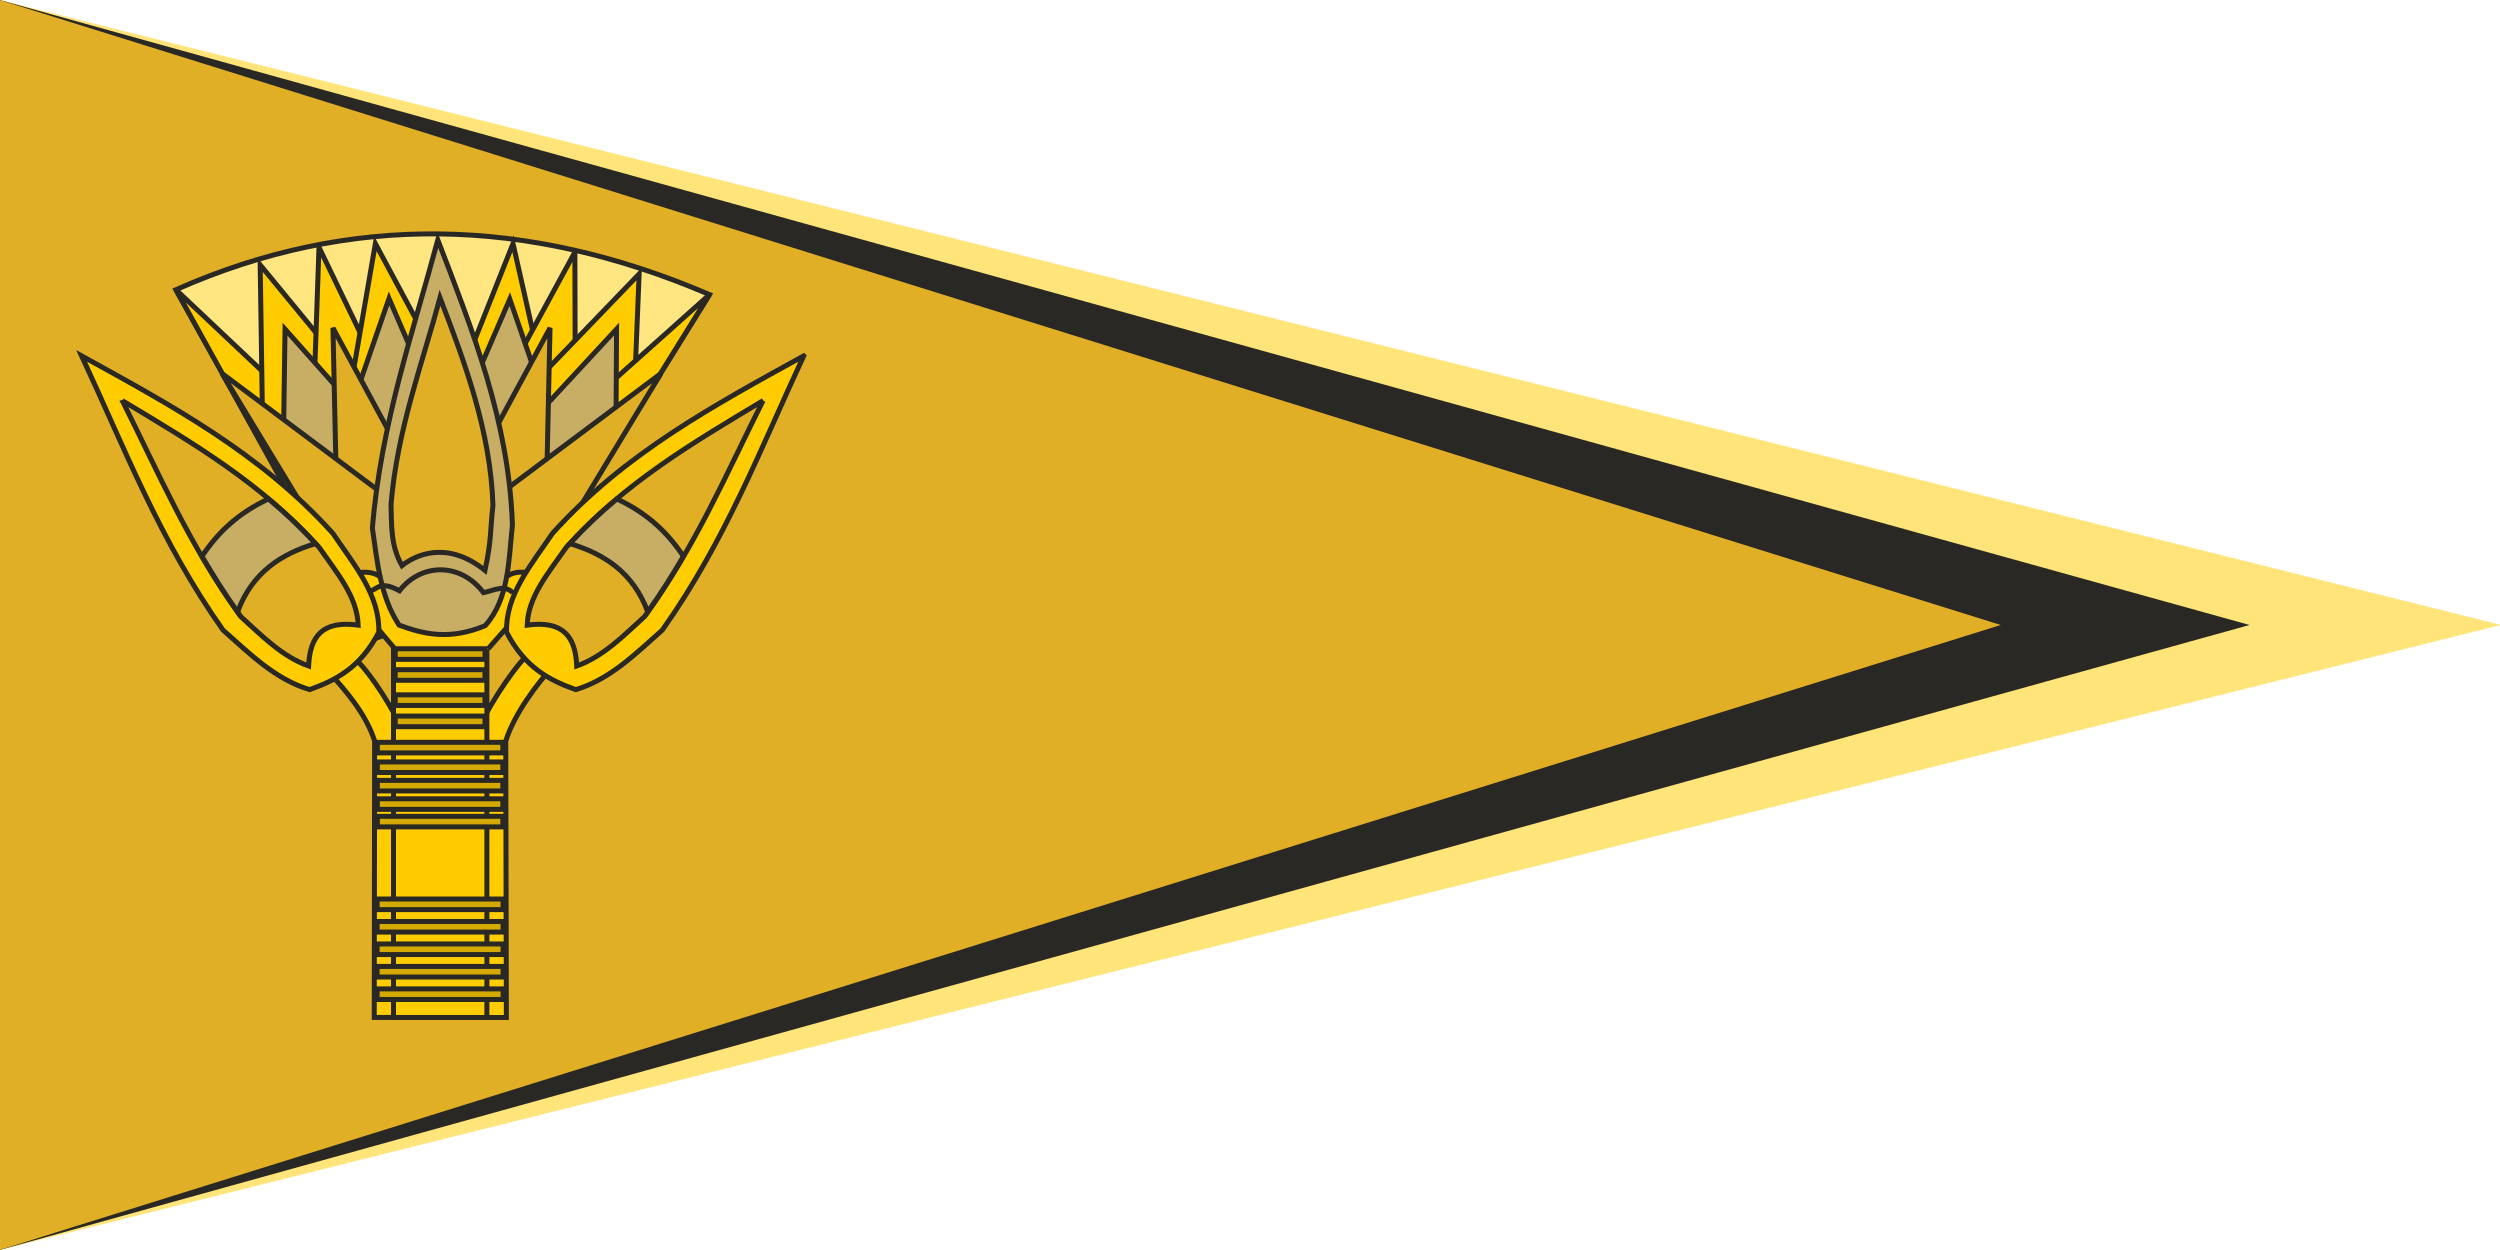
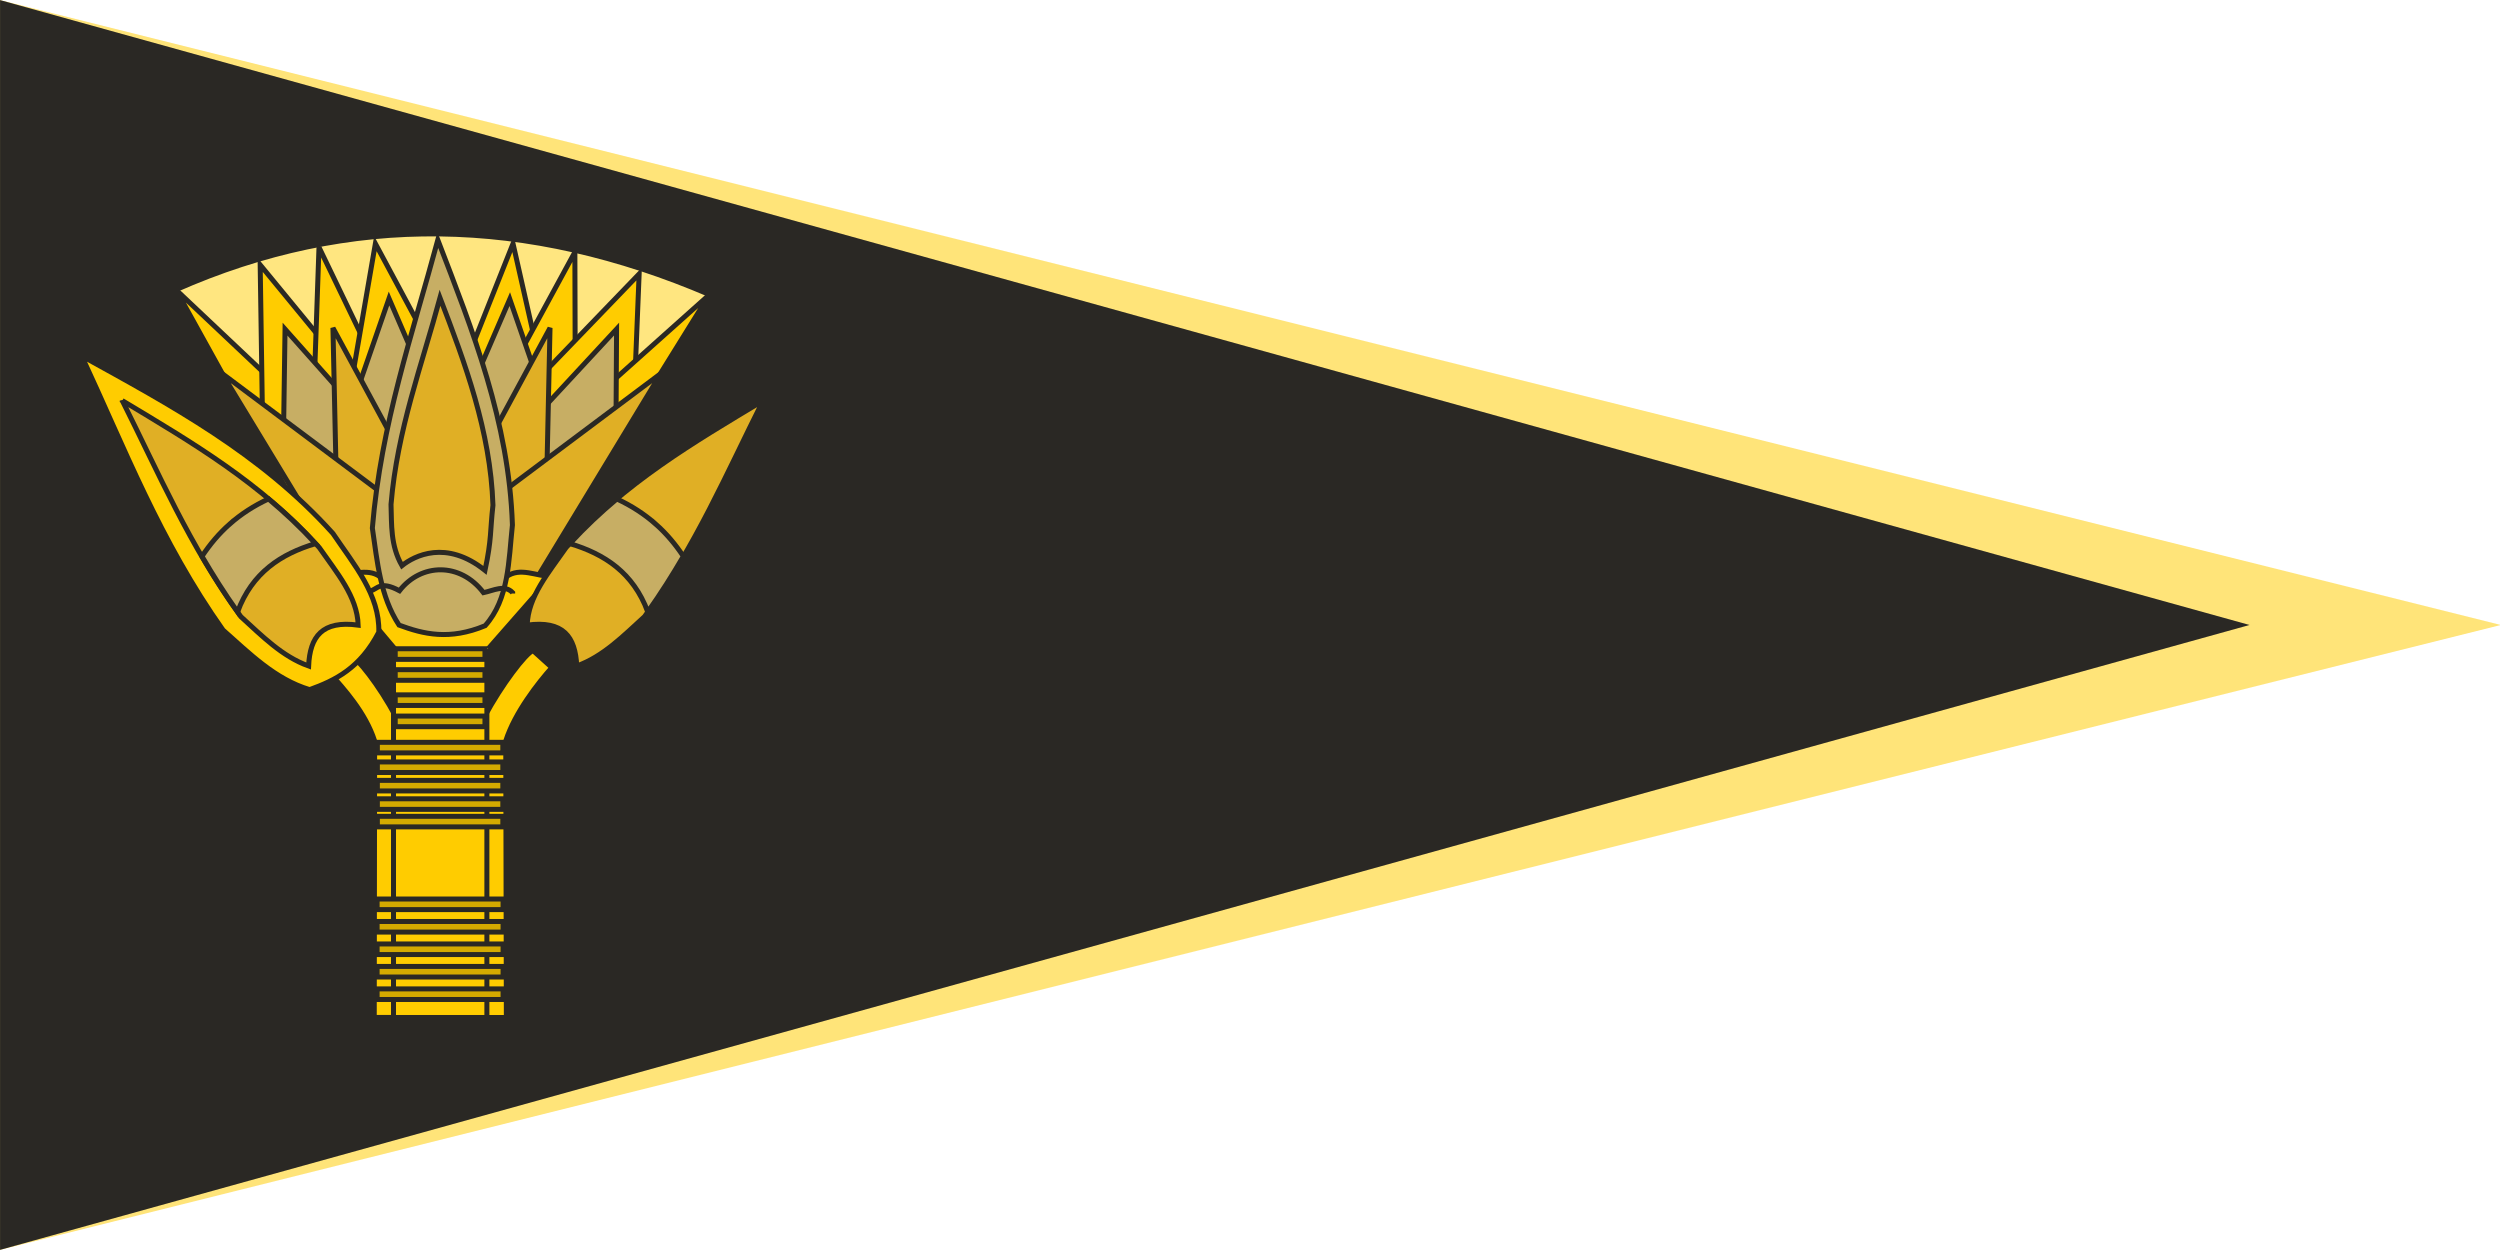
<svg xmlns="http://www.w3.org/2000/svg" xmlns:ns1="http://www.inkscape.org/namespaces/inkscape" xmlns:ns2="http://sodipodi.sourceforge.net/DTD/sodipodi-0.dtd" width="500mm" height="250mm" viewBox="0 0 500 250" version="1.1" id="svg5" ns1:version="1.1.2 (b8e25be833, 2022-02-05)" ns2:docname="Ashnan.svg">
  <ns2:namedview id="namedview7" pagecolor="#ffffff" bordercolor="#666666" borderopacity="1.0" ns1:pageshadow="2" ns1:pageopacity="0.0" ns1:pagecheckerboard="0" ns1:document-units="mm" showgrid="false" ns1:zoom="0.77602289" ns1:cx="358.88117" ns1:cy="584.38998" ns1:window-width="3762" ns1:window-height="2131" ns1:window-x="69" ns1:window-y="-9" ns1:window-maximized="1" ns1:current-layer="layer1" />
  <defs id="defs2" />
  <g ns1:label="Layer 1" ns1:groupmode="layer" id="layer1">
    <path ns2:type="star" style="fill:#ffe479;fill-opacity:1;stroke-width:16.458" id="path1016-4" ns1:flatsided="true" ns2:sides="3" ns2:cx="137.29086" ns2:cy="71.827675" ns2:r1="364.43375" ns2:r2="182.21687" ns2:arg1="2.0943951" ns2:arg2="3.1415927" ns1:rounded="0" ns1:randomized="0" transform="matrix(0.915,0,0,0.396,41.092,96.552)" ns1:transform-center-x="-83.333334" d="m -44.926,387.437 -2e-6,-631.218 546.651,315.609 z" />
    <path ns2:type="star" style="fill:#2a2824;fill-opacity:1;stroke-width:17.349" id="path1016" ns1:flatsided="true" ns2:sides="3" ns2:cx="137.29086" ns2:cy="71.827675" ns2:r1="364.43375" ns2:r2="182.21687" ns2:arg1="2.0943951" ns2:arg2="3.1415927" ns1:rounded="0" ns1:randomized="0" d="m -44.926,387.437 -2e-6,-631.218 546.651,315.609 z" transform="matrix(0.823,0,0,0.396,36.983,96.552)" ns1:transform-center-x="-75.000002" />
-     <path ns2:type="star" style="fill:#e0af25;fill-opacity:1;stroke-width:18.401" id="path1016-7" ns1:flatsided="true" ns2:sides="3" ns2:cx="137.29086" ns2:cy="71.827675" ns2:r1="364.43375" ns2:r2="182.21687" ns2:arg1="2.0943951" ns2:arg2="3.1415927" ns1:rounded="0" ns1:randomized="0" transform="matrix(0.732,0,0,0.396,32.874,96.552)" ns1:transform-center-x="-66.666669" d="m -44.926,387.437 -2e-6,-631.218 546.651,315.609 z" />
    <path ns2:nodetypes="ccccccc" ns1:connector-curvature="0" id="path5266" d="m 106.607,130.114 c -1.485,0.576 -6.276,6.824 -9.701,13.221 l -3.233,60.154 7.598,0.015 -0.121,-55.317 c 1.806,-5.668 6.449,-11.573 9.216,-14.677 z" style="fill:#ffcc00;stroke:#2a2824;stroke-width:1;stroke-linecap:butt;stroke-linejoin:miter;stroke-miterlimit:4;stroke-dasharray:none;stroke-opacity:1" />
    <path style="fill:#ffcc00;stroke:#2a2824;stroke-width:1;stroke-linecap:butt;stroke-linejoin:miter;stroke-miterlimit:4;stroke-dasharray:none;stroke-opacity:1" d="m 69.955,130.963 c 1.485,0.576 5.791,5.975 9.216,12.372 l 2.38,60.147 -6.7,-4e-5 0.076,-55.295 c -1.806,-5.668 -6.206,-10.481 -8.974,-13.585 z" id="path5268" ns1:connector-curvature="0" ns2:nodetypes="ccccccc" />
    <rect y="129.75" x="78.701" height="73.747" width="18.675" id="rect5263" style="fill:#ffcc00;fill-opacity:1;stroke:#2a2824;stroke-width:1;stroke-miterlimit:4;stroke-dasharray:none;stroke-opacity:1" />
    <path ns2:nodetypes="cccccc" ns1:connector-curvature="0" id="path5290" d="m 35.18,57.944 39.17,69.987 9.459,-3.275 16.614,1.092 41.474,-66.833 C 105.455,43.29 70.006,42.515 35.18,57.944 Z" style="fill:#ffe680;stroke:#2a2824;stroke-width:1;stroke-linecap:butt;stroke-linejoin:miter;stroke-miterlimit:4;stroke-dasharray:none;stroke-opacity:1" />
    <path ns1:connector-curvature="0" id="path5308" d="M 35.18,57.944 76.048,96.516 59.434,101.732 Z" style="fill:#ffcc00;stroke:#2a2824;stroke-width:1;stroke-linecap:butt;stroke-linejoin:miter;stroke-miterlimit:4;stroke-dasharray:none;stroke-opacity:1" />
    <path ns1:connector-curvature="0" id="path5310" d="M 52.036,52.971 52.521,85.114 70.105,100.155 74.471,80.262 Z" style="fill:#ffcc00;stroke:#2a2824;stroke-width:1;stroke-linecap:butt;stroke-linejoin:miter;stroke-miterlimit:4;stroke-dasharray:none;stroke-opacity:1" />
    <path ns1:connector-curvature="0" id="path5312" d="M 63.799,49.454 62.465,87.783 81.868,96.637 75.077,72.864 Z" style="fill:#ffcc00;stroke:#2a2824;stroke-width:1;stroke-linecap:butt;stroke-linejoin:miter;stroke-miterlimit:4;stroke-dasharray:none;stroke-opacity:1" />
    <path ns1:connector-curvature="0" id="path5300" d="M 57.008,65.829 56.645,90.694 70.954,103.308 70.591,81.112 Z" style="fill:#c7ae64;stroke:#2a2824;stroke-width:1;stroke-linecap:butt;stroke-linejoin:miter;stroke-miterlimit:4;stroke-dasharray:none;stroke-opacity:1;fill-opacity:1" />
    <path ns1:connector-curvature="0" id="path5314" d="m 75.077,48.726 -7.397,42.817 19.888,9.461 V 72.015 Z" style="fill:#ffcc00;stroke:#2a2824;stroke-width:1;stroke-linecap:butt;stroke-linejoin:miter;stroke-miterlimit:4;stroke-dasharray:none;stroke-opacity:1" />
    <path ns1:connector-curvature="0" id="path5316" d="M 102.605,48.726 86.113,90.209 99.937,102.823 111.337,87.419 Z" style="fill:#ffcc00;stroke:#2a2824;stroke-width:1;stroke-linecap:butt;stroke-linejoin:miter;stroke-miterlimit:4;stroke-dasharray:none;stroke-opacity:1" />
    <path ns1:transform-center-y="5.4743036" ns1:transform-center-x="-0.4265876" style="fill:#c7ae64;stroke:#2a2824;stroke-width:1;stroke-linecap:butt;stroke-linejoin:miter;stroke-miterlimit:4;stroke-dasharray:none;stroke-opacity:1;fill-opacity:1" d="m 77.803,59.703 9.864,22.827 -8.383,17.137 -8.17,-20.641 z" id="path5306" ns1:connector-curvature="0" />
    <path ns1:connector-curvature="0" id="path5294" d="m 66.589,65.586 21.707,40.148 -15.886,3.154 -8.974,-11.038 3.759,-4.609 z" style="fill:#e0af25;fill-opacity:1;stroke:#2a2824;stroke-width:1;stroke-linecap:butt;stroke-linejoin:miter;stroke-miterlimit:4;stroke-dasharray:none;stroke-opacity:1" />
    <path ns1:connector-curvature="0" id="path5292" d="m 44.397,74.683 52.605,39.393 -22.894,9.61 z" style="fill:#e0af25;fill-opacity:1;stroke:#2a2824;stroke-width:1;stroke-linecap:butt;stroke-linejoin:miter;stroke-miterlimit:4;stroke-dasharray:none;stroke-opacity:1" />
    <path ns1:connector-curvature="0" id="path5318" d="M 114.975,50.424 94.602,87.904 115.096,93.12 Z" style="fill:#ffcc00;stroke:#2a2824;stroke-width:1;stroke-linecap:butt;stroke-linejoin:miter;stroke-miterlimit:4;stroke-dasharray:none;stroke-opacity:1" />
    <path ns1:connector-curvature="0" id="path5320" d="M 127.829,54.791 88.902,95.182 126.738,81.597 Z" style="fill:#ffcc00;stroke:#2a2824;stroke-width:1;stroke-linecap:butt;stroke-linejoin:miter;stroke-miterlimit:4;stroke-dasharray:none;stroke-opacity:1" />
    <path ns1:connector-curvature="0" id="path5304" d="M 101.956,59.825 92.091,82.652 100.474,99.789 108.644,79.148 Z" style="fill:#c7ae64;stroke:#2a2824;stroke-width:1;stroke-linecap:butt;stroke-linejoin:miter;stroke-miterlimit:4;stroke-dasharray:none;stroke-opacity:1;fill-opacity:1" ns1:transform-center-x="0.4265924" ns1:transform-center-y="5.4743036" />
    <path ns1:connector-curvature="0" id="path5322" d="m 141.896,58.915 -40.989,36.631 14.552,5.943 z" style="fill:#ffcc00;stroke:#2a2824;stroke-width:1;stroke-linecap:butt;stroke-linejoin:miter;stroke-miterlimit:4;stroke-dasharray:none;stroke-opacity:1" />
    <path ns1:transform-center-y="5.0933686" ns1:transform-center-x="2.3032774" style="fill:#c7ae64;stroke:#2a2824;stroke-width:1;stroke-linecap:butt;stroke-linejoin:miter;stroke-miterlimit:4;stroke-dasharray:none;stroke-opacity:1;fill-opacity:1" d="m 123.315,65.813 -16.9,18.239 2.2,18.951 14.575,-16.743 z" id="path5302" ns1:connector-curvature="0" />
    <path style="fill:#e0af25;fill-opacity:1;stroke:#2a2824;stroke-width:1;stroke-linecap:butt;stroke-linejoin:miter;stroke-miterlimit:4;stroke-dasharray:none;stroke-opacity:1" d="m 110.003,65.586 -21.707,40.148 15.886,3.154 8.974,-11.038 -3.759,-4.609 z" id="path5298" ns1:connector-curvature="0" />
    <path style="fill:#e0af25;fill-opacity:1;stroke:#2a2824;stroke-width:1;stroke-linecap:butt;stroke-linejoin:miter;stroke-miterlimit:4;stroke-dasharray:none;stroke-opacity:1" d="m 132.195,74.683 -52.605,39.393 22.894,9.61 z" id="path5296" ns1:connector-curvature="0" />
    <path ns2:nodetypes="ccccccc" ns1:connector-curvature="0" id="path5288" d="M 78.958,129.75 66.775,115.275 c 3.106,-0.067 6.561,-1.879 9.261,0.086 l 25.21,1.6e-4 c 2.806,-2.047 6.059,-0.061 9.089,-0.086 l -12.703,14.476 v 0" style="fill:#ffcc00;stroke:#2a2824;stroke-width:1;stroke-linecap:butt;stroke-linejoin:miter;stroke-miterlimit:4;stroke-dasharray:none;stroke-opacity:1" />
    <path ns2:nodetypes="cccccc" ns1:connector-curvature="0" id="path5270" d="m 87.568,47.998 c -5.065,18.76 -11.348,36.745 -13.097,57.615 0.996,6.73 1.549,13.608 5.336,19.407 4.911,1.818 10.078,3.086 17.22,0.121 4.775,-5.347 4.683,-12.941 5.457,-20.135 C 101.788,84.293 94.551,66.197 87.568,47.998 Z" style="fill:#c7ae64;stroke:#2a2824;stroke-width:1;stroke-linecap:butt;stroke-linejoin:miter;stroke-miterlimit:4;stroke-dasharray:none;stroke-opacity:1;fill-opacity:1" />
    <path style="fill:#e0af25;fill-opacity:1;stroke:#2a2824;stroke-width:1;stroke-linecap:butt;stroke-linejoin:miter;stroke-miterlimit:4;stroke-dasharray:none;stroke-opacity:1" d="m 88.004,59.565 c -3.624,13.423 -8.548,26.377 -9.8,41.31 0.146,4.085 -0.139,8.171 2.189,12.256 2.468,-1.972 8.816,-5.29 16.609,0.945 1.342,-6.316 1.008,-7.92 1.589,-13.034 C 98.093,86.221 93,72.587 88.004,59.565 Z" id="path5272" ns1:connector-curvature="0" ns2:nodetypes="ccccccc" />
    <path ns2:nodetypes="ccccc" ns1:connector-curvature="0" id="path5286" d="m 74.064,118.191 c 1.471,-0.358 1.893,-2.152 5.831,-0.043 4.314,-5.537 12.144,-5.753 16.807,0.386 2.029,-0.429 4.226,-1.694 5.831,0 v 0.171" style="fill:none;stroke:#2a2824;stroke-width:1;stroke-linecap:butt;stroke-linejoin:miter;stroke-miterlimit:4;stroke-dasharray:none;stroke-opacity:1" />
    <path ns2:nodetypes="cccccc" ns1:connector-curvature="0" id="path5274" d="m 16.327,71.177 c 8.569,18.394 15.644,36.988 28.281,54.837 5.322,4.706 10.388,9.829 17.313,11.914 5.146,-1.851 10.126,-4.314 13.838,-11.488 0.22,-7.484 -4.961,-13.489 -9.18,-19.756 C 52.094,90.605 34.143,81.017 16.327,71.177 Z" style="fill:#ffcc00;stroke:#2a2824;stroke-width:1;stroke-linecap:butt;stroke-linejoin:miter;stroke-miterlimit:4;stroke-dasharray:none;stroke-opacity:1" ns1:transform-center-x="0.060067996" ns1:transform-center-y="-9.653173" />
    <path style="fill:#e0af25;fill-opacity:1;stroke:#2a2824;stroke-width:1;stroke-linecap:butt;stroke-linejoin:miter;stroke-miterlimit:4;stroke-dasharray:none;stroke-opacity:1" d="m 24.451,80.121 c 7.263,14.451 13.411,28.988 23.712,43.201 4.214,3.835 8.254,7.978 13.56,9.879 0.26,-5.906 2.718,-9.15 9.911,-8.177 C 71.468,119.309 67.303,114.487 63.85,109.506 52.235,96.565 38.298,88.437 24.451,80.122 Z" id="path5276" ns1:connector-curvature="0" ns2:nodetypes="ccccccc" ns1:transform-center-x="-0.002613067" ns1:transform-center-y="-10.745676" />
    <path ns1:connector-curvature="0" style="fill:#c7ae64;fill-opacity:1;stroke:#2a2824;stroke-width:1;stroke-miterlimit:4;stroke-dasharray:none;stroke-opacity:1" d="m 45.925,104.825 c -2.121,1.877 -3.946,4.04 -5.529,6.44 2.17,3.718 4.499,7.42 7.118,11.103 2.911,-7.848 8.672,-11.576 15.585,-13.649 -2.994,-3.256 -6.142,-6.208 -9.392,-8.932 -2.929,1.354 -5.519,3.038 -7.782,5.039 z" id="rect5278" />
-     <path ns1:transform-center-y="-9.653173" ns1:transform-center-x="0.060067996" style="fill:#ffcc00;stroke:#2a2824;stroke-width:1;stroke-linecap:butt;stroke-linejoin:miter;stroke-miterlimit:4;stroke-dasharray:none;stroke-opacity:1" d="m 160.744,71.177 c -8.569,18.394 -15.644,36.988 -28.281,54.837 -5.322,4.706 -10.388,9.829 -17.313,11.914 -5.146,-1.851 -10.126,-4.314 -13.838,-11.488 -0.22,-7.484 4.961,-13.489 9.18,-19.756 14.485,-16.079 32.436,-25.667 50.252,-35.507 z" id="path5330" ns1:connector-curvature="0" ns2:nodetypes="cccccc" />
    <path ns1:transform-center-y="-10.745676" ns1:transform-center-x="-0.002613067" ns2:nodetypes="ccccccc" ns1:connector-curvature="0" id="path5332" d="m 152.62,80.121 c -7.263,14.451 -13.411,28.988 -23.712,43.201 -4.214,3.835 -8.254,7.978 -13.56,9.879 -0.26,-5.906 -2.718,-9.15 -9.911,-8.177 0.165,-5.716 4.33,-10.538 7.784,-15.519 11.615,-12.941 25.552,-21.069 39.399,-29.384 z" style="fill:#e0af25;fill-opacity:1;stroke:#2a2824;stroke-width:1;stroke-linecap:butt;stroke-linejoin:miter;stroke-miterlimit:4;stroke-dasharray:none;stroke-opacity:1" />
    <path id="path5334" d="m 131.146,104.825 c 2.121,1.877 3.946,4.04 5.529,6.44 -2.17,3.718 -4.499,7.42 -7.118,11.103 -2.911,-7.848 -8.672,-11.576 -15.585,-13.649 2.994,-3.256 6.142,-6.208 9.392,-8.932 2.929,1.354 5.519,3.038 7.782,5.039 z" style="fill:#c7ae64;fill-opacity:1;stroke:#2a2824;stroke-width:1;stroke-miterlimit:4;stroke-dasharray:none;stroke-opacity:1" ns1:connector-curvature="0" />
    <rect y="129.75" x="79.044" height="2.123" width="17.948" id="rect5338" style="fill:#d4aa00;fill-opacity:1;stroke:#2a2824;stroke-width:1;stroke-miterlimit:4;stroke-dasharray:none;stroke-opacity:1" />
    <rect style="fill:#d4aa00;fill-opacity:1;stroke:#2a2824;stroke-width:1;stroke-miterlimit:4;stroke-dasharray:none;stroke-opacity:1" id="rect5340" width="17.948" height="2.123" x="79.044" y="133.935" />
    <rect y="138.969" x="79.044" height="2.123" width="17.948" id="rect5342" style="fill:#d4aa00;fill-opacity:1;stroke:#2a2824;stroke-width:1;stroke-miterlimit:4;stroke-dasharray:none;stroke-opacity:1" />
    <rect style="fill:#d4aa00;fill-opacity:1;stroke:#2a2824;stroke-width:1;stroke-miterlimit:4;stroke-dasharray:none;stroke-opacity:1" id="rect5344" width="17.948" height="2.123" x="79.044" y="143.214" />
    <rect y="148.464" x="75.471" height="2.114" width="25.094" id="rect5346" style="fill:#d4aa00;fill-opacity:1;stroke:#2a2824;stroke-width:1;stroke-miterlimit:4;stroke-dasharray:none;stroke-opacity:1" />
    <rect style="fill:#d4aa00;fill-opacity:1;stroke:#2a2824;stroke-width:1;stroke-miterlimit:4;stroke-dasharray:none;stroke-opacity:1" id="rect5348" width="25.094" height="2.114" x="75.471" y="152.39" />
    <rect y="156.075" x="75.471" height="2.114" width="25.094" id="rect5350" style="fill:#d4aa00;fill-opacity:1;stroke:#2a2824;stroke-width:1;stroke-miterlimit:4;stroke-dasharray:none;stroke-opacity:1" />
    <rect style="fill:#d4aa00;fill-opacity:1;stroke:#2a2824;stroke-width:1;stroke-miterlimit:4;stroke-dasharray:none;stroke-opacity:1" id="rect5352" width="25.094" height="2.114" x="75.471" y="159.759" />
    <rect y="163.262" x="75.471" height="2.114" width="25.094" id="rect5354" style="fill:#d4aa00;fill-opacity:1;stroke:#2a2824;stroke-width:1;stroke-miterlimit:4;stroke-dasharray:none;stroke-opacity:1" />
    <rect style="fill:#d4aa00;fill-opacity:1;stroke:#2a2824;stroke-width:1;stroke-miterlimit:4;stroke-dasharray:none;stroke-opacity:1" id="rect5356" width="25.194" height="2.118" x="75.421" y="184.298" />
    <rect y="188.792" x="75.421" height="2.118" width="25.194" id="rect5358" style="fill:#d4aa00;fill-opacity:1;stroke:#2a2824;stroke-width:1;stroke-miterlimit:4;stroke-dasharray:none;stroke-opacity:1" />
    <rect style="fill:#d4aa00;fill-opacity:1;stroke:#2a2824;stroke-width:1;stroke-miterlimit:4;stroke-dasharray:none;stroke-opacity:1" id="rect5360" width="25.194" height="2.118" x="75.421" y="193.286" />
    <rect y="197.78" x="75.421" height="2.118" width="25.194" id="rect5362" style="fill:#d4aa00;fill-opacity:1;stroke:#2a2824;stroke-width:1;stroke-miterlimit:4;stroke-dasharray:none;stroke-opacity:1" />
    <rect style="fill:#d4aa00;fill-opacity:1;stroke:#2a2824;stroke-width:1;stroke-miterlimit:4;stroke-dasharray:none;stroke-opacity:1" id="rect5364" width="25.194" height="2.118" x="75.421" y="179.804" />
  </g>
</svg>